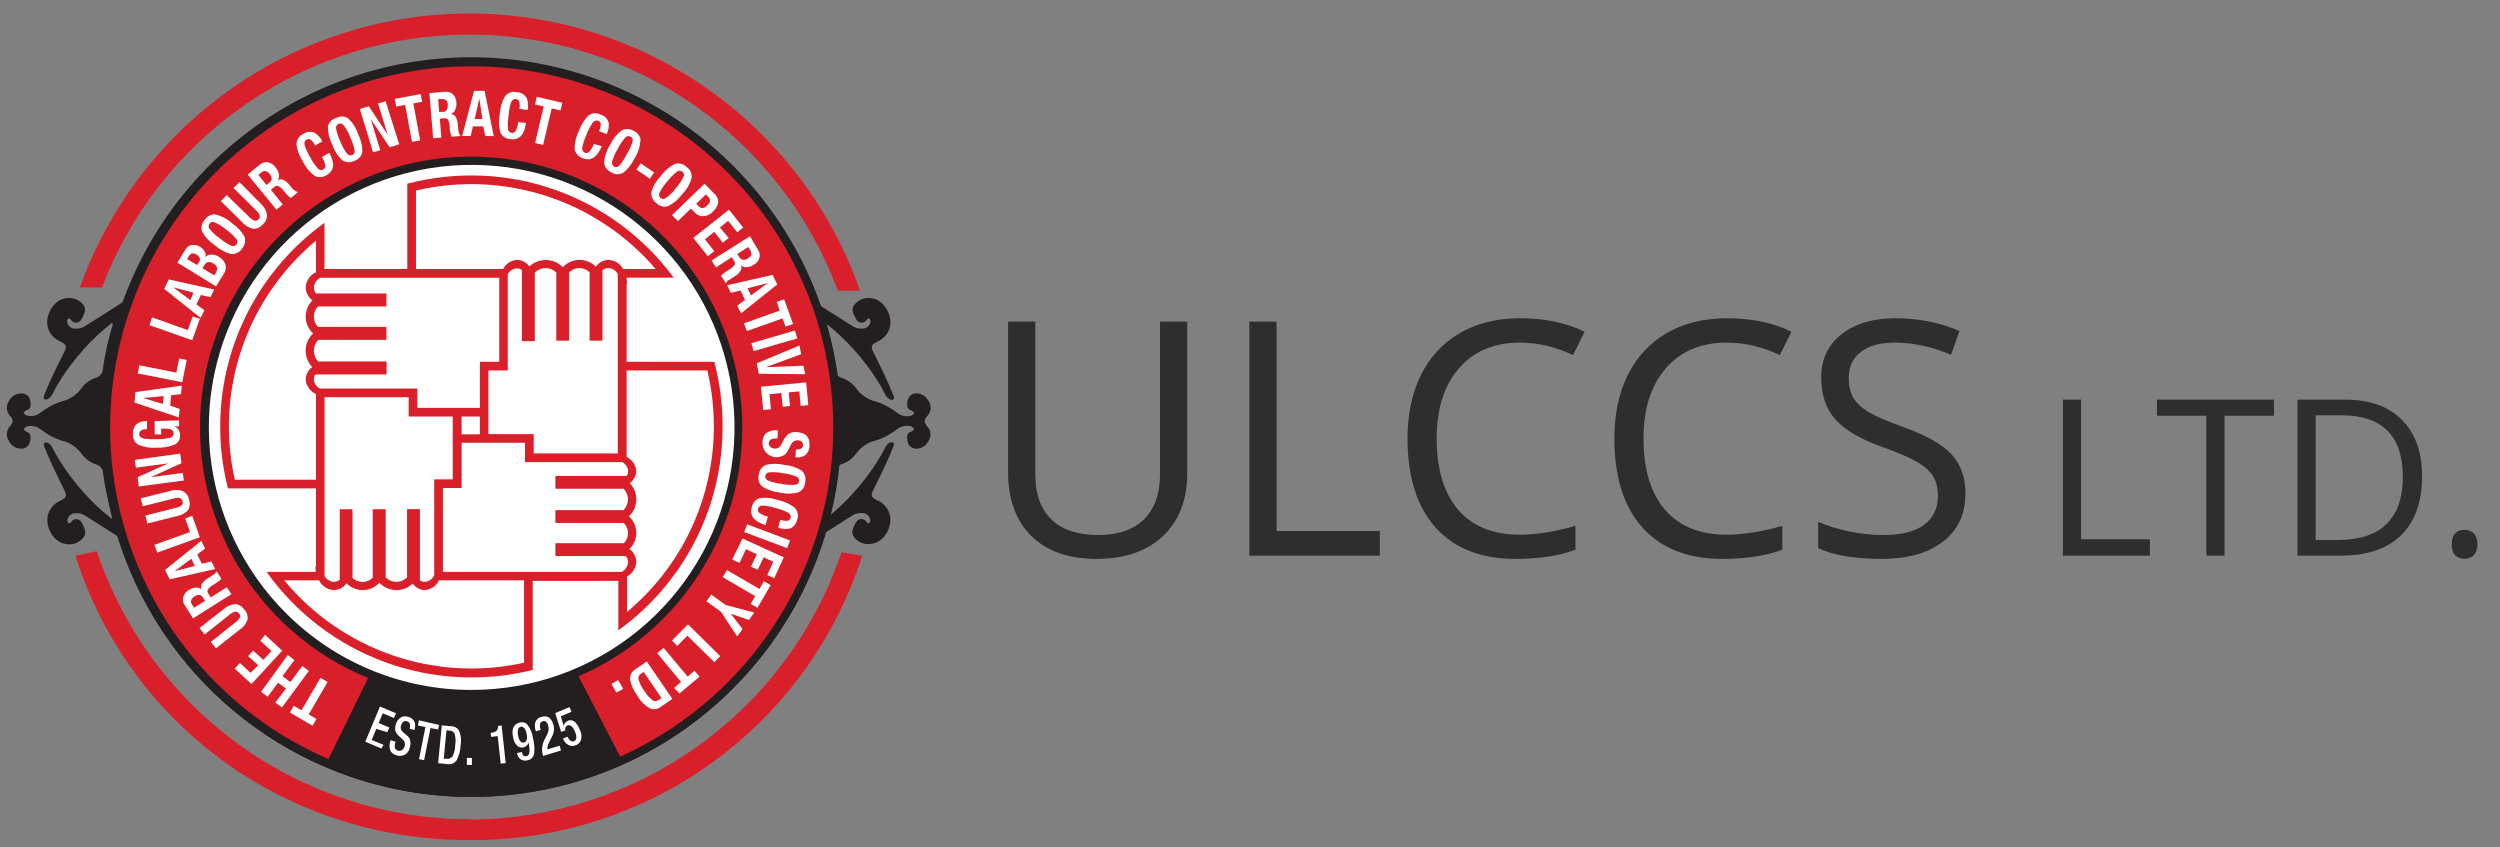
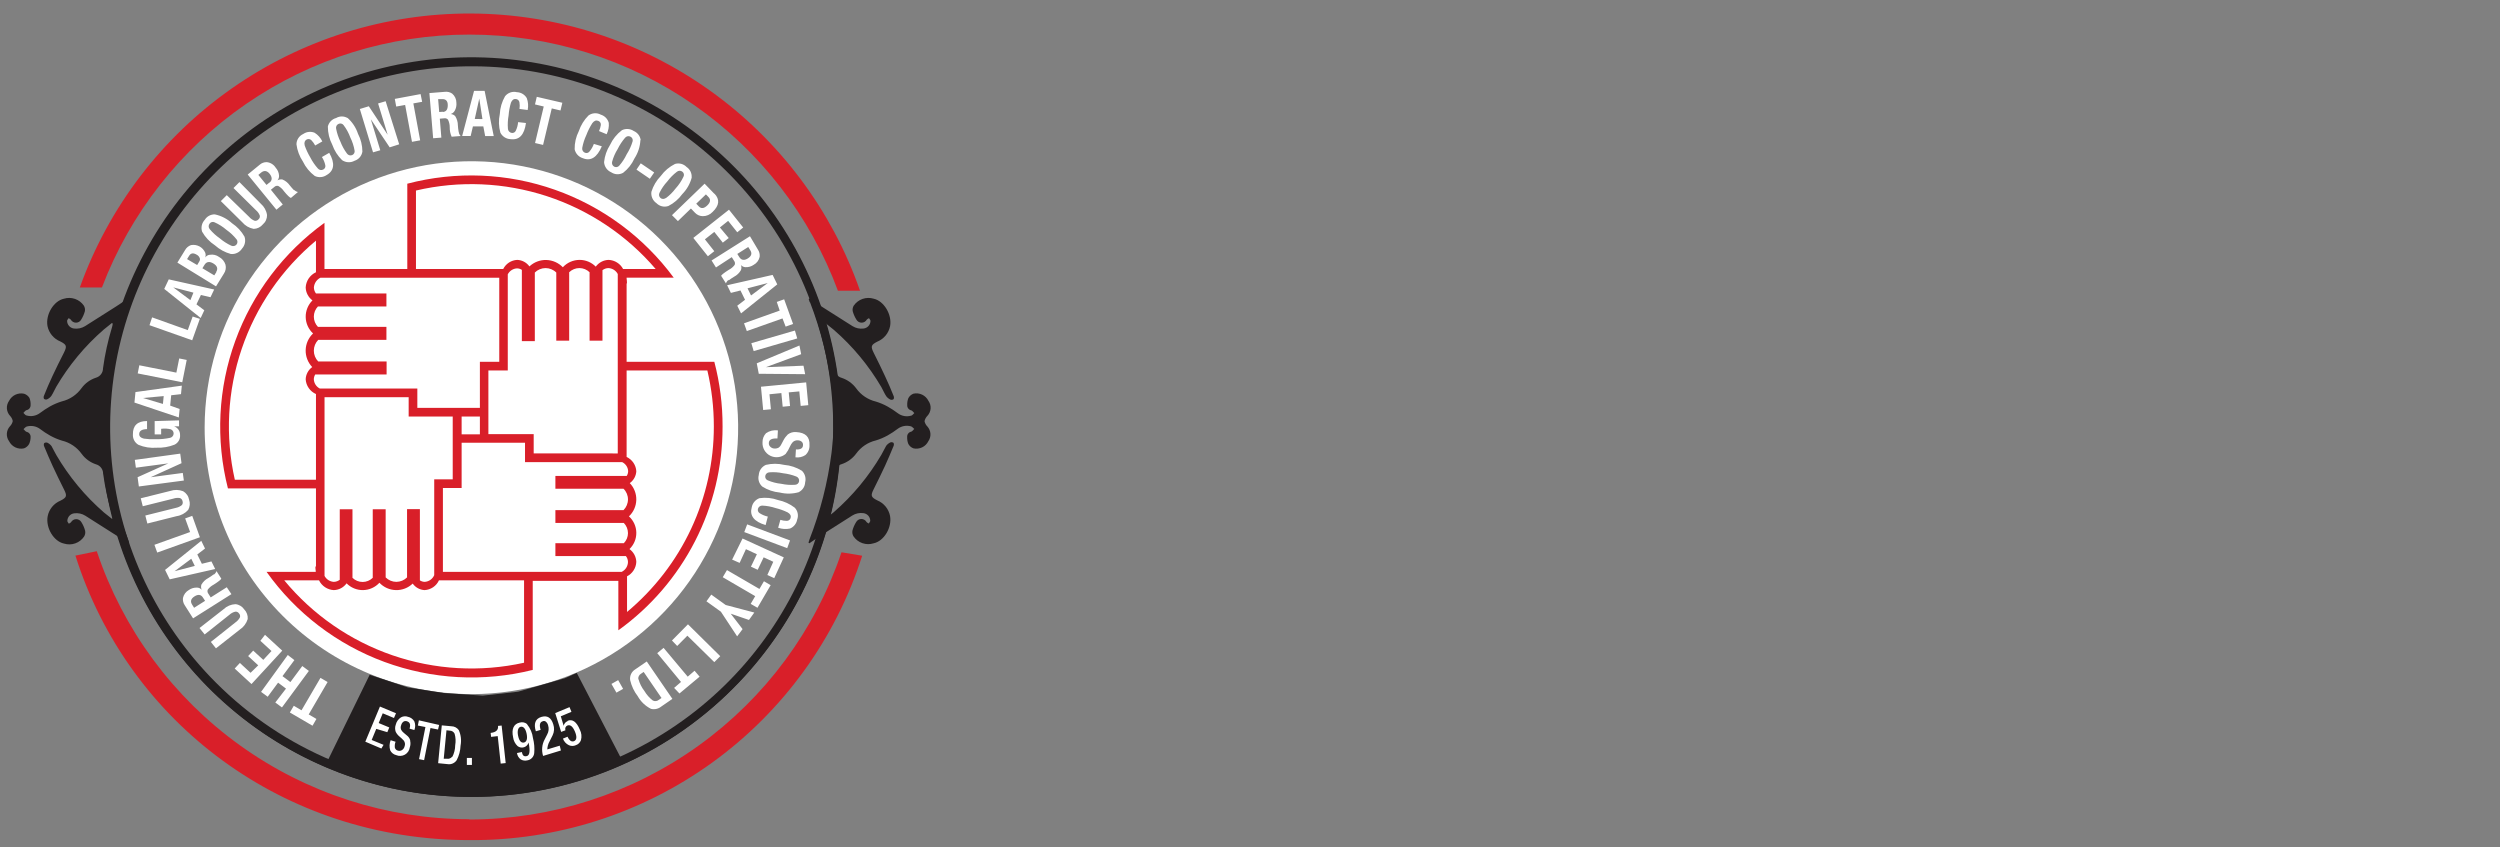
<svg xmlns="http://www.w3.org/2000/svg" width="183" height="62" viewBox="0 0 183 62" fill="none">
  <rect x="0" y="0" width="183" height="62" fill="#808080" stroke="none" />
-   <path d="M86.906 23.542V34.628C86.906 36.581 86.316 38.116 85.137 39.233C83.957 40.351 82.336 40.909 80.273 40.909C78.211 40.909 76.613 40.347 75.481 39.222C74.356 38.097 73.793 36.55 73.793 34.581V23.542H75.785V34.722C75.785 36.151 76.176 37.249 76.957 38.015C77.738 38.78 78.887 39.163 80.402 39.163C81.848 39.163 82.961 38.78 83.742 38.015C84.523 37.241 84.914 36.136 84.914 34.698V23.542H86.906ZM91.453 40.675V23.542H93.445V38.87H101.004V40.675H91.453ZM111.258 25.077C109.375 25.077 107.887 25.706 106.793 26.964C105.707 28.214 105.164 29.929 105.164 32.108C105.164 34.351 105.688 36.085 106.734 37.312C107.789 38.53 109.289 39.14 111.234 39.14C112.43 39.14 113.793 38.925 115.324 38.495V40.241C114.137 40.687 112.672 40.909 110.93 40.909C108.406 40.909 106.457 40.144 105.082 38.612C103.715 37.081 103.031 34.905 103.031 32.085C103.031 30.319 103.359 28.773 104.016 27.444C104.68 26.116 105.633 25.093 106.875 24.374C108.125 23.655 109.594 23.296 111.281 23.296C113.078 23.296 114.648 23.624 115.992 24.28L115.148 25.991C113.852 25.382 112.555 25.077 111.258 25.077ZM126.398 25.077C124.516 25.077 123.027 25.706 121.934 26.964C120.848 28.214 120.305 29.929 120.305 32.108C120.305 34.351 120.828 36.085 121.875 37.312C122.93 38.53 124.43 39.14 126.375 39.14C127.57 39.14 128.934 38.925 130.465 38.495V40.241C129.277 40.687 127.812 40.909 126.07 40.909C123.547 40.909 121.598 40.144 120.223 38.612C118.855 37.081 118.172 34.905 118.172 32.085C118.172 30.319 118.5 28.773 119.156 27.444C119.82 26.116 120.773 25.093 122.016 24.374C123.266 23.655 124.734 23.296 126.422 23.296C128.219 23.296 129.789 23.624 131.133 24.28L130.289 25.991C128.992 25.382 127.695 25.077 126.398 25.077ZM143.871 36.116C143.871 37.624 143.324 38.8 142.23 39.644C141.137 40.487 139.652 40.909 137.777 40.909C135.746 40.909 134.184 40.648 133.09 40.124V38.202C133.793 38.499 134.559 38.733 135.387 38.905C136.215 39.077 137.035 39.163 137.848 39.163C139.176 39.163 140.176 38.913 140.848 38.413C141.52 37.905 141.855 37.202 141.855 36.304C141.855 35.71 141.734 35.226 141.492 34.851C141.258 34.468 140.859 34.116 140.297 33.796C139.742 33.476 138.895 33.112 137.754 32.706C136.16 32.136 135.02 31.46 134.332 30.679C133.652 29.898 133.312 28.878 133.312 27.62C133.312 26.3 133.809 25.249 134.801 24.468C135.793 23.686 137.105 23.296 138.738 23.296C140.441 23.296 142.008 23.608 143.438 24.233L142.816 25.968C141.402 25.374 140.027 25.077 138.691 25.077C137.637 25.077 136.812 25.304 136.219 25.757C135.625 26.21 135.328 26.839 135.328 27.644C135.328 28.237 135.438 28.726 135.656 29.108C135.875 29.483 136.242 29.831 136.758 30.151C137.281 30.464 138.078 30.811 139.148 31.194C140.945 31.835 142.18 32.523 142.852 33.257C143.531 33.991 143.871 34.944 143.871 36.116ZM151.006 40.675V29.253H152.334V39.472H157.373V40.675H151.006ZM162.834 40.675H161.506V30.433H157.889V29.253H166.451V30.433H162.834V40.675ZM177.295 34.855C177.295 36.74 176.782 38.183 175.756 39.183C174.735 40.177 173.264 40.675 171.342 40.675H168.178V29.253H171.678C173.454 29.253 174.834 29.745 175.818 30.73C176.803 31.714 177.295 33.089 177.295 34.855ZM175.889 34.901C175.889 33.412 175.514 32.289 174.764 31.534C174.019 30.779 172.91 30.401 171.436 30.401H169.506V39.526H171.123C172.706 39.526 173.896 39.138 174.693 38.362C175.49 37.581 175.889 36.427 175.889 34.901ZM179.467 39.847C179.467 39.498 179.545 39.235 179.701 39.058C179.863 38.875 180.092 38.784 180.389 38.784C180.691 38.784 180.925 38.875 181.092 39.058C181.264 39.235 181.35 39.498 181.35 39.847C181.35 40.185 181.264 40.446 181.092 40.628C180.92 40.81 180.686 40.901 180.389 40.901C180.123 40.901 179.902 40.821 179.725 40.659C179.553 40.492 179.467 40.222 179.467 39.847Z" fill="#2E2E2E" />
  <path d="M9.359 22.127C9.39 22.048 9.407 21.97 9.433 21.892L9.373 21.84C9.09 22.04 8.807 22.239 8.502 22.431C7.749 22.913 6.988 23.391 6.226 23.874C5.985 24.024 5.698 24.085 5.417 24.048C5.279 24.032 5.152 23.967 5.059 23.864C4.966 23.762 4.914 23.63 4.912 23.491C4.912 23.422 4.981 23.357 5.021 23.291C5.081 23.315 5.136 23.35 5.182 23.396C5.219 23.464 5.274 23.52 5.341 23.56C5.408 23.599 5.485 23.62 5.562 23.62C5.64 23.62 5.716 23.599 5.783 23.56C5.85 23.52 5.906 23.464 5.943 23.396C6.062 23.206 6.153 22.999 6.213 22.783C6.239 22.642 6.213 22.497 6.139 22.374C5.981 22.145 5.755 21.972 5.491 21.88C5.228 21.789 4.943 21.784 4.677 21.866C3.928 22.027 3.323 23.031 3.476 23.87C3.528 24.12 3.641 24.354 3.805 24.55C3.968 24.746 4.178 24.899 4.416 24.995C4.886 25.234 4.912 25.347 4.677 25.821C4.389 26.382 4.111 26.951 3.845 27.516C3.624 27.99 3.41 28.477 3.219 28.964C3.202 29 3.194 29.039 3.194 29.079C3.194 29.119 3.202 29.158 3.219 29.194C3.25 29.22 3.287 29.236 3.327 29.243C3.366 29.25 3.407 29.247 3.445 29.233C3.569 29.177 3.677 29.09 3.758 28.981C3.893 28.773 3.985 28.547 4.115 28.316C5.04 26.738 6.216 25.322 7.597 24.122L8.193 23.643L8.25 23.687C8.25 23.778 8.219 23.874 8.197 23.961C7.898 24.941 7.679 25.944 7.54 26.96C7.542 27.115 7.492 27.266 7.399 27.39C7.307 27.514 7.176 27.604 7.027 27.647C6.601 27.786 6.229 28.055 5.965 28.416C5.618 28.9 5.108 29.242 4.529 29.381C4.226 29.473 3.934 29.597 3.658 29.751C3.402 29.897 3.155 30.06 2.918 30.238C2.783 30.339 2.625 30.408 2.458 30.439C2.292 30.47 2.12 30.462 1.957 30.416C1.865 30.416 1.796 30.294 1.713 30.224C1.787 30.155 1.848 30.055 1.935 30.024C2.024 30.01 2.105 29.962 2.161 29.892C2.217 29.821 2.245 29.732 2.24 29.642C2.248 29.467 2.22 29.292 2.157 29.129C2.066 28.982 1.926 28.873 1.761 28.82C1.546 28.774 1.322 28.8 1.123 28.894C0.925 28.988 0.763 29.146 0.664 29.342C0.547 29.506 0.491 29.705 0.504 29.905C0.518 30.106 0.6 30.295 0.738 30.442C0.838 30.547 0.906 30.678 0.934 30.82C0.903 30.969 0.829 31.105 0.721 31.211C0.589 31.359 0.511 31.547 0.501 31.744C0.491 31.942 0.548 32.137 0.664 32.298C0.763 32.494 0.924 32.652 1.123 32.747C1.321 32.841 1.546 32.867 1.761 32.819C1.92 32.758 2.053 32.643 2.135 32.493C2.204 32.336 2.24 32.166 2.24 31.994C2.245 31.905 2.219 31.817 2.164 31.746C2.11 31.676 2.031 31.628 1.944 31.611C1.857 31.581 1.796 31.481 1.722 31.411C1.804 31.346 1.874 31.241 1.965 31.22C2.129 31.175 2.3 31.168 2.467 31.198C2.633 31.229 2.791 31.297 2.927 31.398C3.162 31.577 3.409 31.74 3.667 31.885C3.943 32.039 4.235 32.163 4.537 32.254C5.117 32.393 5.626 32.736 5.974 33.219C6.236 33.579 6.604 33.848 7.027 33.989C7.176 34.029 7.308 34.118 7.402 34.24C7.496 34.362 7.548 34.512 7.549 34.667C7.687 35.682 7.907 36.685 8.206 37.666C8.228 37.757 8.241 37.849 8.258 37.94L8.202 37.983L7.61 37.514C6.229 36.314 5.053 34.897 4.128 33.319C3.998 33.106 3.906 32.885 3.772 32.654C3.69 32.545 3.582 32.459 3.458 32.402C3.42 32.39 3.38 32.387 3.34 32.394C3.301 32.401 3.264 32.417 3.232 32.441C3.215 32.477 3.207 32.517 3.207 32.556C3.207 32.596 3.215 32.635 3.232 32.672C3.436 33.158 3.637 33.645 3.859 34.123C4.124 34.693 4.403 35.262 4.685 35.827C4.92 36.297 4.894 36.414 4.424 36.649C4.186 36.747 3.975 36.903 3.812 37.102C3.648 37.302 3.537 37.539 3.489 37.792C3.336 38.627 3.924 39.631 4.69 39.791C4.957 39.874 5.245 39.868 5.509 39.775C5.773 39.682 6 39.506 6.156 39.274C6.235 39.144 6.262 38.989 6.23 38.84C6.17 38.623 6.08 38.417 5.961 38.227C5.923 38.159 5.868 38.102 5.801 38.063C5.734 38.023 5.657 38.002 5.58 38.002C5.502 38.002 5.426 38.023 5.359 38.063C5.292 38.102 5.237 38.159 5.199 38.227C5.152 38.272 5.098 38.309 5.038 38.335C4.999 38.266 4.929 38.201 4.929 38.131C4.931 37.993 4.984 37.86 5.077 37.758C5.17 37.656 5.297 37.59 5.434 37.575C5.716 37.537 6.002 37.599 6.243 37.749C7.005 38.231 7.767 38.709 8.52 39.196C8.811 39.383 9.094 39.587 9.39 39.783L9.451 39.731C9.425 39.652 9.407 39.574 9.377 39.496C8.583 37.46 8.042 35.335 7.767 33.167C7.667 32.393 7.632 31.613 7.662 30.833C7.632 30.052 7.667 29.27 7.767 28.494C8.034 26.315 8.569 24.176 9.359 22.127" fill="#231F20" />
  <path d="M59.272 22.127C59.242 22.048 59.224 21.97 59.198 21.892L59.259 21.84C59.542 22.04 59.825 22.239 60.129 22.431C60.882 22.913 61.644 23.391 62.406 23.874C62.647 24.024 62.933 24.086 63.215 24.048C63.352 24.032 63.479 23.967 63.572 23.864C63.665 23.762 63.718 23.63 63.72 23.491C63.72 23.422 63.65 23.357 63.611 23.291C63.551 23.315 63.496 23.35 63.45 23.396C63.412 23.464 63.357 23.52 63.29 23.56C63.223 23.599 63.147 23.62 63.069 23.62C62.991 23.62 62.915 23.599 62.848 23.56C62.781 23.52 62.726 23.464 62.688 23.396C62.569 23.206 62.478 22.999 62.419 22.783C62.392 22.642 62.419 22.497 62.492 22.374C62.65 22.145 62.877 21.972 63.14 21.88C63.403 21.789 63.689 21.784 63.955 21.866C64.703 22.027 65.308 23.031 65.156 23.87C65.106 24.122 64.995 24.358 64.832 24.557C64.668 24.755 64.458 24.91 64.22 25.008C63.75 25.247 63.724 25.36 63.959 25.834C64.242 26.395 64.521 26.964 64.786 27.538C65.008 28.012 65.221 28.499 65.413 28.986C65.429 29.022 65.438 29.061 65.438 29.101C65.438 29.14 65.429 29.18 65.413 29.216C65.382 29.241 65.344 29.258 65.305 29.265C65.265 29.272 65.224 29.268 65.186 29.255C65.062 29.199 64.955 29.112 64.873 29.003C64.734 28.794 64.647 28.568 64.516 28.338C63.592 26.76 62.416 25.343 61.035 24.143L60.438 23.665L60.382 23.709C60.382 23.8 60.412 23.896 60.434 23.983C60.733 24.963 60.953 25.966 61.091 26.982C61.092 27.136 61.144 27.286 61.238 27.408C61.333 27.531 61.464 27.619 61.613 27.66C62.038 27.801 62.409 28.07 62.675 28.429C63.023 28.913 63.532 29.255 64.112 29.394C64.414 29.486 64.706 29.61 64.982 29.764C65.239 29.91 65.486 30.073 65.722 30.25C65.858 30.352 66.015 30.421 66.182 30.452C66.349 30.483 66.52 30.475 66.683 30.429C66.775 30.429 66.844 30.307 66.927 30.238C66.853 30.168 66.792 30.068 66.705 30.038C66.618 30.021 66.539 29.973 66.485 29.902C66.43 29.832 66.403 29.744 66.409 29.655C66.401 29.48 66.429 29.305 66.492 29.142C66.573 28.992 66.706 28.876 66.866 28.816C67.081 28.769 67.304 28.795 67.502 28.889C67.7 28.984 67.861 29.142 67.959 29.338C68.076 29.501 68.133 29.7 68.121 29.9C68.108 30.101 68.026 30.29 67.889 30.437C67.78 30.545 67.705 30.683 67.676 30.833C67.706 30.982 67.781 31.118 67.889 31.224C68.019 31.37 68.096 31.555 68.108 31.75C68.12 31.944 68.066 32.138 67.954 32.298C67.857 32.495 67.697 32.653 67.499 32.747C67.3 32.842 67.076 32.867 66.862 32.819C66.702 32.76 66.569 32.644 66.488 32.493C66.424 32.33 66.396 32.155 66.405 31.98C66.399 31.892 66.426 31.804 66.481 31.733C66.535 31.663 66.613 31.615 66.701 31.598C66.788 31.568 66.849 31.468 66.923 31.398C66.84 31.333 66.771 31.229 66.679 31.207C66.516 31.162 66.344 31.154 66.178 31.185C66.011 31.216 65.854 31.285 65.717 31.385C65.482 31.564 65.235 31.727 64.978 31.872C64.701 32.026 64.41 32.15 64.107 32.241C63.528 32.38 63.018 32.723 62.671 33.206C62.405 33.566 62.034 33.834 61.609 33.976C61.46 34.016 61.328 34.105 61.234 34.227C61.14 34.349 61.088 34.499 61.087 34.654C60.949 35.669 60.729 36.672 60.43 37.653C60.408 37.744 60.395 37.836 60.377 37.927L60.434 37.97L61.03 37.492C62.411 36.292 63.587 34.875 64.512 33.297C64.642 33.084 64.73 32.863 64.869 32.633C64.95 32.524 65.058 32.437 65.182 32.38C65.22 32.368 65.261 32.365 65.3 32.372C65.339 32.379 65.377 32.395 65.408 32.419C65.425 32.456 65.433 32.495 65.433 32.535C65.433 32.574 65.425 32.614 65.408 32.65C65.204 33.137 65.004 33.623 64.782 34.102C64.516 34.671 64.238 35.24 63.955 35.806C63.72 36.275 63.746 36.392 64.216 36.627C64.455 36.725 64.665 36.881 64.829 37.08C64.992 37.28 65.103 37.517 65.152 37.77C65.304 38.605 64.716 39.609 63.95 39.77C63.682 39.855 63.394 39.852 63.128 39.76C62.862 39.668 62.633 39.493 62.475 39.261C62.396 39.131 62.37 38.975 62.401 38.827C62.461 38.61 62.552 38.404 62.671 38.214C62.709 38.146 62.764 38.089 62.831 38.05C62.898 38.01 62.974 37.989 63.052 37.989C63.13 37.989 63.206 38.01 63.273 38.05C63.34 38.089 63.395 38.146 63.433 38.214C63.479 38.259 63.534 38.296 63.594 38.322C63.633 38.253 63.702 38.188 63.702 38.118C63.7 37.98 63.648 37.847 63.555 37.745C63.462 37.643 63.335 37.577 63.198 37.562C62.916 37.523 62.629 37.585 62.388 37.736C61.627 38.218 60.865 38.696 60.112 39.183C59.82 39.37 59.538 39.574 59.242 39.77L59.181 39.718C59.207 39.639 59.224 39.561 59.255 39.483C60.047 37.451 60.588 35.33 60.865 33.167C60.973 32.39 61.015 31.605 60.991 30.82C61.022 30.039 60.987 29.257 60.887 28.481C60.618 26.306 60.083 24.172 59.294 22.127" fill="#231F20" />
-   <path d="M34.505 58.07C39.805 58.07 44.986 56.501 49.392 53.56C53.798 50.619 57.233 46.439 59.261 41.549C61.289 36.659 61.82 31.278 60.786 26.086C59.752 20.895 57.2 16.126 53.452 12.383C49.705 8.641 44.931 6.092 39.733 5.059C34.535 4.027 29.147 4.557 24.251 6.582C19.355 8.608 15.17 12.038 12.226 16.439C9.281 20.84 7.71 26.014 7.71 31.308C7.718 38.403 10.544 45.205 15.567 50.223C20.59 55.24 27.401 58.062 34.505 58.07Z" fill="#D91F29" />
  <path d="M34.505 58.07V57.804C40.647 57.811 46.602 55.69 51.355 51.803C56.107 47.915 59.362 42.502 60.566 36.486C61.77 30.47 60.848 24.223 57.956 18.809C55.065 13.396 50.384 9.152 44.71 6.8C39.037 4.448 32.722 4.135 26.843 5.912C20.964 7.689 15.883 11.448 12.468 16.548C9.053 21.647 7.514 27.772 8.113 33.878C8.713 39.984 11.414 45.693 15.756 50.033C18.215 52.498 21.136 54.453 24.354 55.787C27.571 57.121 31.021 57.807 34.505 57.804V58.335C29.152 58.336 23.92 56.751 19.469 53.782C15.019 50.813 11.549 46.592 9.501 41.653C7.452 36.715 6.915 31.28 7.959 26.037C9.003 20.794 11.579 15.977 15.364 12.197C19.148 8.417 23.97 5.842 29.219 4.799C34.469 3.756 39.91 4.291 44.855 6.336C49.8 8.382 54.026 11.846 57 16.291C59.974 20.736 61.561 25.961 61.561 31.307C61.553 38.472 58.7 45.341 53.628 50.408C48.556 55.475 41.678 58.326 34.505 58.335V58.07Z" fill="#231F20" />
  <path d="M34.506 58.026V57.718C40.629 57.722 46.565 55.606 51.302 51.729C56.038 47.853 59.282 42.455 60.48 36.457C61.678 30.459 60.757 24.232 57.873 18.837C54.989 13.441 50.321 9.212 44.664 6.869C39.007 4.526 32.712 4.215 26.852 5.989C20.991 7.763 15.928 11.511 12.525 16.596C9.122 21.681 7.59 27.787 8.189 33.874C8.789 39.961 11.484 45.651 15.814 49.976C18.268 52.435 21.185 54.385 24.396 55.714C27.608 57.043 31.051 57.724 34.528 57.718V58.335C28.255 58.345 22.173 56.181 17.319 52.213C12.465 48.245 9.139 42.719 7.908 36.576C6.677 30.433 7.617 24.053 10.569 18.525C13.521 12.997 18.3 8.663 24.094 6.261C29.887 3.859 36.335 3.538 42.339 5.354C48.342 7.169 53.529 11.008 57.016 16.215C60.503 21.423 62.073 27.678 61.459 33.913C60.846 40.147 58.086 45.977 53.65 50.406C51.14 52.923 48.156 54.919 44.871 56.28C41.585 57.64 38.063 58.339 34.506 58.335V58.026Z" fill="#231F20" />
  <path d="M34.506 50.81C38.368 50.81 42.144 49.666 45.355 47.523C48.566 45.38 51.069 42.334 52.547 38.77C54.025 35.206 54.412 31.285 53.658 27.501C52.905 23.718 51.045 20.243 48.314 17.515C45.583 14.788 42.104 12.93 38.316 12.178C34.528 11.425 30.601 11.811 27.033 13.287C23.465 14.764 20.415 17.263 18.27 20.471C16.124 23.678 14.979 27.449 14.979 31.306C14.984 36.477 17.044 41.435 20.704 45.091C24.365 48.748 29.329 50.804 34.506 50.81" fill="white" />
-   <path d="M34.505 50.811V50.502C38.957 50.508 43.273 48.971 46.718 46.153C50.162 43.336 52.522 39.412 53.395 35.052C54.267 30.691 53.599 26.163 51.503 22.24C49.407 18.317 46.014 15.241 41.901 13.536C37.789 11.832 33.212 11.605 28.951 12.894C24.69 14.183 21.008 16.908 18.533 20.604C16.058 24.301 14.944 28.74 15.38 33.166C15.815 37.591 17.774 41.729 20.922 44.873C22.703 46.66 24.82 48.076 27.151 49.042C29.482 50.008 31.981 50.505 34.505 50.502V51.115C29.912 51.12 25.459 49.533 21.906 46.626C18.354 43.718 15.92 39.67 15.021 35.172C14.122 30.673 14.812 26.002 16.975 21.955C19.138 17.908 22.639 14.735 26.881 12.978C31.124 11.22 35.846 10.986 40.241 12.316C44.637 13.646 48.435 16.458 50.988 20.271C53.54 24.085 54.69 28.665 54.24 33.23C53.791 37.796 51.77 42.064 48.523 45.308C46.684 47.15 44.499 48.612 42.093 49.608C39.688 50.605 37.109 51.117 34.505 51.115V50.811Z" fill="#231F20" />
  <path d="M23.883 55.892L27.06 49.394L29.858 50.32L32.487 50.728L35.337 50.92L37.922 50.633L41.347 49.646L42.218 49.255L45.517 55.618L43.214 56.514L40.412 57.444L36.987 58.066L33.161 57.974L28.927 57.6L25.067 56.357L23.883 55.892Z" fill="#231F20" />
  <path d="M34.353 59.965C28.323 59.964 22.445 58.07 17.551 54.549C12.658 51.029 8.996 46.061 7.084 40.349L5.521 40.67C9.386 52.928 20.806 61.495 34.353 61.495C40.743 61.544 46.982 59.55 52.156 55.805C57.33 52.059 61.169 46.759 63.112 40.679L61.597 40.427C59.677 46.125 56.015 51.077 51.127 54.586C46.24 58.096 40.373 59.984 34.353 59.987" fill="#D91F29" />
  <path d="M34.354 2.532C40.231 2.529 45.968 4.325 50.792 7.678C55.616 11.03 59.296 15.779 61.336 21.284H62.955C60.894 15.376 57.049 10.251 51.95 6.617C46.851 2.982 40.75 1.016 34.486 0.99C28.222 0.963 22.103 2.877 16.974 6.468C11.844 10.059 7.956 15.15 5.844 21.04H7.463C9.536 15.595 13.219 10.909 18.022 7.603C22.825 4.297 28.521 2.529 34.354 2.532" fill="#D91F29" />
  <path d="M45.123 50.702L45.611 50.423L45.25 49.785L44.758 50.063L45.123 50.702ZM46.725 49.728C46.712 49.647 46.724 49.564 46.76 49.49C46.796 49.416 46.853 49.355 46.925 49.315L47.117 49.185L48.422 51.093L48.226 51.228C48.167 51.278 48.094 51.31 48.017 51.319C47.939 51.329 47.861 51.315 47.791 51.28C47.542 51.091 47.332 50.854 47.173 50.584C46.972 50.326 46.824 50.031 46.738 49.715L46.725 49.728ZM47.652 51.888C47.782 51.92 47.918 51.921 48.048 51.892C48.179 51.862 48.301 51.803 48.405 51.719L49.219 51.158L47.343 48.42L46.507 48.993C46.371 49.074 46.262 49.193 46.195 49.335C46.127 49.478 46.104 49.637 46.129 49.793C46.228 50.22 46.418 50.62 46.686 50.967C46.908 51.364 47.245 51.684 47.652 51.888V51.888ZM49.736 50.763L51.212 49.532L50.842 49.098L50.341 49.532L48.575 47.424L48.109 47.811L49.85 49.919L49.345 50.354L49.736 50.763ZM49.571 47.285L50.315 46.533L52.287 48.468L52.722 48.033L50.359 45.699L49.188 46.885L49.571 47.285ZM54.358 46.051L53.488 44.921L54.824 45.381L55.216 44.838L53.122 44.286L52.065 43.525L51.712 44.017L52.77 44.777L53.958 46.581L54.358 46.051ZM55.446 44.49L56.413 42.834L55.921 42.547L55.59 43.112L53.214 41.73L52.905 42.252L55.281 43.638L54.95 44.203L55.446 44.49ZM54.141 41.204L54.602 40.2L55.403 40.57L54.968 41.482L55.464 41.708L55.899 40.796L56.604 41.122L56.169 42.091L56.674 42.321L57.374 40.8L54.354 39.418L53.592 40.965L54.141 41.204ZM57.622 40.126L57.831 39.561L54.693 38.383L54.48 38.948L57.622 40.126ZM56.204 37.814C55.99 37.766 55.786 37.681 55.603 37.562C55.551 37.529 55.512 37.48 55.49 37.423C55.468 37.366 55.465 37.303 55.481 37.244C55.501 37.173 55.545 37.111 55.605 37.068C55.665 37.026 55.738 37.005 55.812 37.01C56.142 37.026 56.469 37.088 56.782 37.192C57.083 37.265 57.375 37.37 57.653 37.505C57.844 37.614 57.918 37.749 57.875 37.905C57.861 37.97 57.824 38.028 57.771 38.068C57.719 38.108 57.654 38.129 57.587 38.127C57.429 38.127 57.272 38.102 57.122 38.053L56.961 38.631C57.24 38.73 57.541 38.749 57.831 38.688C57.967 38.631 58.086 38.541 58.177 38.426C58.268 38.312 58.329 38.176 58.353 38.031C58.409 37.884 58.422 37.724 58.39 37.571C58.359 37.417 58.284 37.275 58.175 37.162C57.817 36.886 57.4 36.696 56.956 36.605C56.522 36.448 56.056 36.4 55.599 36.466C55.453 36.517 55.324 36.605 55.224 36.722C55.123 36.839 55.056 36.98 55.029 37.131C54.855 37.749 55.193 38.183 56.043 38.435L56.204 37.814ZM56.204 35.162C56.14 35.138 56.087 35.093 56.053 35.035C56.019 34.976 56.006 34.908 56.017 34.841C56.028 34.769 56.063 34.703 56.117 34.655C56.171 34.607 56.24 34.579 56.312 34.575C56.647 34.548 56.985 34.57 57.313 34.641C57.647 34.678 57.975 34.758 58.288 34.88C58.357 34.905 58.416 34.954 58.453 35.017C58.49 35.08 58.504 35.155 58.493 35.227C58.483 35.295 58.451 35.357 58.401 35.404C58.351 35.45 58.287 35.479 58.219 35.484C57.873 35.512 57.526 35.488 57.187 35.414C56.849 35.38 56.517 35.295 56.204 35.162V35.162ZM58.502 36.006C58.629 35.937 58.736 35.836 58.812 35.713C58.888 35.591 58.931 35.45 58.937 35.306C58.976 35.157 58.974 35.001 58.933 34.852C58.892 34.704 58.812 34.57 58.702 34.462C58.308 34.215 57.86 34.066 57.396 34.028C56.958 33.923 56.502 33.923 56.064 34.028C55.917 34.092 55.791 34.195 55.698 34.326C55.606 34.457 55.552 34.611 55.542 34.771C55.502 34.923 55.505 35.082 55.551 35.232C55.597 35.382 55.685 35.516 55.803 35.619C56.187 35.863 56.625 36.012 57.078 36.053C57.543 36.168 58.029 36.157 58.488 36.023L58.502 36.006ZM57.509 33.228C57.638 33.06 57.745 32.876 57.827 32.68C57.876 32.566 57.943 32.46 58.027 32.367C58.076 32.318 58.136 32.281 58.201 32.258C58.267 32.234 58.337 32.226 58.406 32.233C58.507 32.232 58.606 32.268 58.684 32.333C58.718 32.364 58.745 32.402 58.761 32.445C58.778 32.488 58.784 32.535 58.78 32.58C58.78 32.815 58.593 32.919 58.262 32.898L58.227 33.476C58.482 33.511 58.74 33.453 58.954 33.311C59.054 33.221 59.133 33.11 59.185 32.986C59.237 32.862 59.261 32.728 59.254 32.593C59.289 31.988 58.967 31.666 58.288 31.628C58.066 31.605 57.843 31.667 57.666 31.802C57.536 31.929 57.427 32.076 57.344 32.237L57.191 32.528C57.152 32.616 57.093 32.694 57.017 32.754C56.921 32.813 56.808 32.841 56.695 32.833C56.581 32.832 56.472 32.787 56.391 32.706C56.352 32.673 56.321 32.63 56.302 32.583C56.282 32.535 56.274 32.484 56.278 32.433C56.278 32.185 56.504 32.072 56.909 32.098L56.943 31.507C56.638 31.46 56.326 31.534 56.073 31.711C55.988 31.799 55.922 31.904 55.878 32.018C55.834 32.132 55.813 32.254 55.816 32.376C55.804 32.577 55.851 32.778 55.951 32.952C56.052 33.127 56.202 33.269 56.382 33.359C56.562 33.45 56.765 33.486 56.965 33.462C57.166 33.439 57.355 33.358 57.509 33.228ZM56.43 29.959L56.325 28.86L57.196 28.773L57.292 29.772L57.831 29.72L57.736 28.721L58.51 28.651L58.61 29.712L59.167 29.659L59.011 27.99L55.703 28.308L55.864 30.012L56.43 29.959ZM58.815 26.769L56.06 26.878L58.645 25.926L58.519 25.291L55.394 26.595L55.542 27.36L58.937 27.39L58.815 26.769ZM58.358 24.774L58.188 24.196L54.998 25.121L55.168 25.7L58.358 24.774ZM58.053 23.713L57.4 21.909L56.861 22.101L57.074 22.735L54.463 23.665L54.667 24.235L57.279 23.309L57.509 23.909L58.053 23.713ZM54.72 21.105L56.199 20.718L54.976 21.627L54.72 21.105ZM56.896 20.818L56.556 20.123L53.227 20.879L53.501 21.44L54.202 21.262L54.537 21.944L53.967 22.379L54.245 22.939L56.896 20.818ZM54.119 18.823L53.971 18.588L54.772 18.08L54.915 18.31C55.068 18.545 55.011 18.745 54.746 18.914C54.48 19.084 54.267 19.053 54.119 18.823ZM53.336 20.527C53.463 20.43 53.595 20.34 53.732 20.258C53.944 20.149 54.119 19.982 54.236 19.775C54.285 19.655 54.285 19.521 54.236 19.401V19.401C54.279 19.449 54.331 19.488 54.39 19.515C54.448 19.542 54.512 19.556 54.576 19.558C54.788 19.567 54.998 19.506 55.172 19.384C55.282 19.324 55.379 19.241 55.454 19.14C55.529 19.04 55.581 18.924 55.607 18.801C55.63 18.61 55.582 18.417 55.472 18.258L54.898 17.293L52.087 19.067L52.409 19.579L53.566 18.823L53.732 19.088C53.766 19.129 53.789 19.179 53.797 19.232C53.806 19.284 53.8 19.338 53.779 19.388C53.665 19.542 53.516 19.667 53.344 19.753C53.001 19.971 52.813 20.123 52.787 20.188L53.14 20.744C53.175 20.642 53.24 20.553 53.327 20.488L53.336 20.527ZM52.287 18.388L51.599 17.519L52.287 16.976L52.909 17.762L53.344 17.423L52.696 16.65L53.301 16.167L53.967 17.002L54.402 16.654L53.362 15.35L50.751 17.415L51.817 18.758L52.287 18.388ZM51.16 15.115L50.964 14.911L51.673 14.229L51.86 14.42C52.039 14.607 52.008 14.811 51.773 15.037C51.538 15.263 51.338 15.294 51.16 15.115ZM52.287 14.181L51.577 13.446L49.188 15.75L49.623 16.185L50.576 15.263L50.885 15.585C50.958 15.66 51.044 15.719 51.14 15.76C51.236 15.801 51.338 15.823 51.443 15.824C51.577 15.825 51.71 15.798 51.834 15.745C51.958 15.691 52.069 15.613 52.161 15.515C52.657 15.043 52.703 14.597 52.3 14.177L52.287 14.181ZM48.727 14.498C48.674 14.54 48.608 14.563 48.54 14.563C48.472 14.563 48.406 14.54 48.353 14.498C48.297 14.451 48.26 14.387 48.246 14.316C48.233 14.244 48.244 14.171 48.279 14.107C48.426 13.807 48.617 13.53 48.844 13.285C49.045 13.016 49.282 12.777 49.549 12.572C49.606 12.525 49.678 12.498 49.752 12.498C49.826 12.498 49.898 12.525 49.954 12.572C50.008 12.614 50.045 12.673 50.059 12.739C50.073 12.805 50.064 12.874 50.032 12.933C49.883 13.251 49.686 13.544 49.449 13.803C49.245 14.074 49.001 14.314 48.727 14.515V14.498ZM50.629 12.977C50.639 12.83 50.61 12.683 50.545 12.551C50.48 12.419 50.381 12.306 50.259 12.225C50.152 12.114 50.017 12.034 49.868 11.994C49.719 11.954 49.562 11.956 49.414 11.999C49 12.204 48.641 12.507 48.37 12.881C48.052 13.208 47.816 13.606 47.682 14.042C47.661 14.201 47.685 14.362 47.75 14.509C47.815 14.655 47.92 14.781 48.052 14.872C48.163 14.985 48.303 15.065 48.457 15.102C48.611 15.139 48.773 15.131 48.923 15.081C49.327 14.876 49.676 14.578 49.941 14.211C50.277 13.871 50.518 13.448 50.637 12.986L50.629 12.977ZM47.887 12.625L46.903 11.955L46.59 12.416L47.569 13.085L47.887 12.625ZM45.324 12.133C45.279 12.184 45.218 12.217 45.152 12.229C45.086 12.241 45.017 12.23 44.958 12.199C44.894 12.164 44.845 12.108 44.818 12.04C44.791 11.973 44.788 11.898 44.81 11.829C44.898 11.507 45.033 11.199 45.21 10.916C45.356 10.616 45.541 10.335 45.759 10.082C45.806 10.025 45.872 9.986 45.946 9.972C46.019 9.959 46.094 9.972 46.159 10.008C46.219 10.039 46.266 10.09 46.293 10.152C46.32 10.213 46.325 10.282 46.307 10.347C46.208 10.682 46.061 11.001 45.872 11.295C45.73 11.599 45.545 11.881 45.324 12.133V12.133ZM46.899 10.26C46.881 10.114 46.824 9.976 46.736 9.858C46.647 9.741 46.529 9.649 46.394 9.591C46.267 9.505 46.12 9.454 45.967 9.443C45.814 9.433 45.661 9.463 45.524 9.53C45.149 9.814 44.85 10.185 44.653 10.612C44.412 10.991 44.263 11.421 44.218 11.868C44.228 12.028 44.282 12.182 44.374 12.313C44.467 12.445 44.593 12.548 44.74 12.612C44.868 12.697 45.017 12.747 45.17 12.754C45.324 12.76 45.476 12.725 45.611 12.651C45.969 12.373 46.255 12.012 46.442 11.599C46.703 11.199 46.853 10.737 46.877 10.26H46.899ZM43.47 10.534C43.396 10.74 43.285 10.932 43.143 11.099C43.105 11.147 43.051 11.181 42.991 11.195C42.931 11.21 42.868 11.203 42.812 11.177C42.744 11.149 42.687 11.098 42.653 11.034C42.617 10.968 42.606 10.893 42.621 10.821C42.68 10.498 42.781 10.184 42.921 9.886C43.035 9.582 43.181 9.291 43.356 9.017C43.491 8.839 43.631 8.782 43.792 8.847C43.855 8.869 43.908 8.912 43.943 8.97C43.977 9.027 43.99 9.095 43.979 9.16C43.956 9.311 43.913 9.457 43.848 9.595L44.405 9.825C44.534 9.567 44.589 9.278 44.562 8.991C44.523 8.849 44.448 8.72 44.346 8.615C44.243 8.511 44.115 8.433 43.974 8.391C43.834 8.315 43.674 8.28 43.514 8.292C43.355 8.303 43.202 8.36 43.074 8.456C42.754 8.779 42.513 9.17 42.369 9.599C42.16 10.011 42.055 10.468 42.064 10.93C42.096 11.08 42.168 11.22 42.272 11.333C42.376 11.447 42.508 11.531 42.656 11.577C43.236 11.821 43.702 11.531 44.053 10.708L43.47 10.534ZM41.163 7.522L39.292 7.087L39.161 7.643L39.801 7.796L39.166 10.469L39.753 10.608L40.388 7.935L41.028 8.087L41.163 7.522ZM37.925 8.939C37.908 9.157 37.85 9.371 37.755 9.569C37.731 9.625 37.689 9.671 37.635 9.7C37.581 9.729 37.52 9.74 37.459 9.73C37.386 9.72 37.318 9.685 37.268 9.631C37.217 9.578 37.186 9.508 37.181 9.434C37.154 9.106 37.17 8.776 37.229 8.452C37.253 8.137 37.309 7.825 37.399 7.522C37.48 7.319 37.602 7.228 37.764 7.248C37.83 7.254 37.891 7.283 37.939 7.328C37.986 7.374 38.017 7.435 38.025 7.5C38.051 7.657 38.051 7.817 38.025 7.974L38.626 8.052C38.686 7.762 38.663 7.461 38.561 7.183C38.487 7.055 38.382 6.948 38.256 6.872C38.129 6.796 37.986 6.753 37.838 6.748C37.679 6.708 37.513 6.716 37.358 6.769C37.204 6.822 37.068 6.919 36.968 7.048C36.739 7.447 36.608 7.893 36.585 8.352C36.488 8.802 36.503 9.269 36.628 9.712C36.698 9.85 36.804 9.966 36.934 10.049C37.064 10.133 37.214 10.18 37.368 10.186C38.008 10.273 38.382 9.878 38.5 9.004L37.925 8.939ZM34.752 8.708L35.083 7.217L35.314 8.717L34.752 8.708ZM35.475 6.652H34.7L33.83 9.956H34.452L34.618 9.252H35.379L35.514 9.96H36.141L35.475 6.652ZM32.429 8.178L32.15 8.2L32.072 7.257H32.342C32.62 7.235 32.777 7.378 32.777 7.691C32.777 8.004 32.677 8.178 32.407 8.2L32.429 8.178ZM33.573 9.647C33.544 9.491 33.525 9.332 33.517 9.173C33.516 8.935 33.448 8.702 33.321 8.5C33.232 8.407 33.11 8.352 32.981 8.348C33.106 8.314 33.212 8.233 33.277 8.122C33.384 7.941 33.43 7.73 33.408 7.522C33.408 7.394 33.381 7.268 33.328 7.153C33.274 7.037 33.196 6.934 33.099 6.852C32.94 6.743 32.746 6.697 32.555 6.722L31.432 6.813L31.706 10.121L32.307 10.073L32.194 8.687L32.507 8.661C32.559 8.65 32.614 8.653 32.664 8.671C32.715 8.688 32.76 8.719 32.794 8.76C32.877 8.931 32.921 9.118 32.92 9.308C32.915 9.549 32.962 9.788 33.06 10.008L33.721 9.956C33.644 9.878 33.595 9.777 33.582 9.669L33.573 9.647ZM30.788 6.887L28.899 7.239L29.003 7.8L29.656 7.683L30.157 10.382L30.757 10.273L30.257 7.569L30.901 7.452L30.788 6.887ZM28.229 7.409L27.676 7.574L28.377 9.865L26.997 7.778L26.34 7.978L27.306 11.151L27.837 10.999L27.145 8.73L28.525 10.786L29.221 10.564L28.229 7.409ZM25.957 11.025C25.969 11.091 25.958 11.159 25.926 11.218C25.895 11.277 25.844 11.324 25.783 11.351C25.716 11.38 25.642 11.385 25.572 11.365C25.502 11.345 25.441 11.302 25.4 11.242C25.201 10.976 25.04 10.684 24.921 10.373C24.774 10.071 24.668 9.751 24.604 9.421C24.587 9.349 24.597 9.274 24.631 9.208C24.665 9.143 24.722 9.092 24.791 9.065C24.852 9.037 24.921 9.03 24.985 9.047C25.05 9.064 25.108 9.102 25.148 9.156C25.358 9.432 25.525 9.739 25.644 10.065C25.795 10.37 25.901 10.697 25.957 11.034V11.025ZM25.439 8.639C25.313 8.564 25.168 8.525 25.021 8.525C24.875 8.525 24.73 8.564 24.604 8.639C24.456 8.678 24.322 8.757 24.215 8.866C24.109 8.975 24.034 9.112 23.999 9.26C23.997 9.726 24.109 10.186 24.325 10.599C24.474 11.025 24.72 11.41 25.043 11.725C25.176 11.815 25.331 11.867 25.492 11.875C25.652 11.883 25.812 11.846 25.953 11.768C26.102 11.721 26.235 11.633 26.337 11.514C26.438 11.395 26.504 11.249 26.527 11.095C26.525 10.641 26.415 10.194 26.205 9.791C26.054 9.335 25.784 8.928 25.422 8.613L25.439 8.639ZM23.564 11.495C23.683 11.678 23.767 11.881 23.812 12.094C23.826 12.154 23.821 12.217 23.795 12.273C23.77 12.329 23.727 12.375 23.672 12.403C23.609 12.441 23.534 12.456 23.46 12.444C23.387 12.432 23.32 12.394 23.272 12.338C23.052 12.092 22.865 11.819 22.715 11.525C22.55 11.25 22.413 10.958 22.306 10.656C22.249 10.443 22.306 10.295 22.432 10.221C22.488 10.186 22.555 10.172 22.62 10.18C22.686 10.187 22.747 10.217 22.793 10.264C22.904 10.38 22.998 10.51 23.072 10.651L23.594 10.351C23.47 10.09 23.274 9.87 23.028 9.717C22.893 9.661 22.746 9.64 22.601 9.656C22.456 9.672 22.317 9.724 22.197 9.808C22.05 9.873 21.925 9.979 21.837 10.113C21.749 10.247 21.701 10.404 21.701 10.564C21.758 11.014 21.919 11.444 22.171 11.821C22.371 12.239 22.669 12.603 23.041 12.881C23.18 12.947 23.333 12.976 23.486 12.963C23.639 12.951 23.786 12.899 23.912 12.812C24.473 12.494 24.534 11.942 24.099 11.186L23.564 11.495ZM19.725 13.359L19.508 13.537L18.911 12.803L19.12 12.629C19.338 12.455 19.555 12.49 19.742 12.729C19.93 12.968 19.938 13.19 19.742 13.359H19.725ZM21.531 13.933C21.419 13.819 21.313 13.698 21.213 13.572C21.079 13.379 20.892 13.228 20.674 13.138C20.548 13.115 20.418 13.138 20.308 13.203V13.203C20.351 13.155 20.383 13.099 20.403 13.039C20.424 12.978 20.431 12.914 20.426 12.851C20.412 12.637 20.326 12.435 20.182 12.277C20.111 12.163 20.015 12.067 19.901 11.996C19.787 11.925 19.659 11.881 19.525 11.868C19.332 11.865 19.145 11.935 19.003 12.064L18.132 12.777L20.234 15.35L20.7 14.968L19.829 13.89L20.073 13.694C20.11 13.655 20.157 13.626 20.21 13.611C20.262 13.597 20.317 13.597 20.369 13.611C20.534 13.706 20.676 13.837 20.783 13.994C21.039 14.307 21.218 14.472 21.296 14.489L21.81 14.055C21.703 14.033 21.605 13.978 21.531 13.898V13.933ZM17.527 13.329L17.092 13.764L18.737 15.389C18.862 15.492 18.958 15.625 19.016 15.776C19.028 15.826 19.026 15.879 19.01 15.928C18.994 15.977 18.964 16.021 18.924 16.054C18.891 16.094 18.849 16.124 18.801 16.143C18.753 16.162 18.701 16.169 18.65 16.163C18.492 16.105 18.351 16.008 18.241 15.88L16.6 14.285L16.165 14.72L17.732 16.267C17.946 16.523 18.243 16.695 18.572 16.754C18.701 16.75 18.827 16.719 18.943 16.662C19.059 16.605 19.161 16.524 19.242 16.424C19.341 16.339 19.42 16.234 19.472 16.115C19.525 15.996 19.55 15.867 19.547 15.737C19.499 15.416 19.336 15.123 19.09 14.911L17.527 13.329ZM17.318 17.519C17.359 17.573 17.381 17.639 17.381 17.706C17.381 17.773 17.359 17.839 17.318 17.893C17.273 17.95 17.21 17.991 17.139 18.007C17.067 18.024 16.993 18.016 16.927 17.984C16.624 17.843 16.341 17.662 16.087 17.445C15.811 17.253 15.562 17.025 15.347 16.767C15.3 16.71 15.274 16.639 15.274 16.565C15.274 16.491 15.3 16.42 15.347 16.363C15.386 16.308 15.444 16.269 15.509 16.253C15.574 16.236 15.643 16.243 15.704 16.272C16.019 16.412 16.312 16.598 16.574 16.824C16.852 17.02 17.101 17.254 17.314 17.519H17.318ZM15.73 15.694C15.583 15.688 15.437 15.722 15.307 15.792C15.177 15.861 15.068 15.964 14.99 16.089C14.882 16.203 14.807 16.344 14.772 16.497C14.738 16.65 14.745 16.809 14.794 16.958C15.02 17.361 15.342 17.703 15.73 17.954C16.064 18.256 16.465 18.475 16.901 18.593C17.061 18.608 17.222 18.579 17.366 18.508C17.511 18.438 17.633 18.328 17.719 18.193C17.824 18.077 17.896 17.936 17.927 17.783C17.959 17.63 17.948 17.471 17.897 17.323C17.675 16.928 17.361 16.592 16.983 16.341C16.631 16.017 16.198 15.793 15.73 15.694ZM15.843 19.905L15.686 20.157L14.816 19.636L14.968 19.388C15.116 19.149 15.334 19.114 15.621 19.288C15.908 19.462 15.969 19.671 15.826 19.905H15.843ZM14.624 18.888C14.638 18.933 14.641 18.98 14.633 19.026C14.626 19.072 14.608 19.115 14.581 19.153L14.433 19.401L13.693 18.966L13.85 18.714C13.972 18.519 14.159 18.497 14.407 18.649C14.459 18.676 14.505 18.713 14.542 18.758C14.58 18.802 14.608 18.854 14.624 18.91V18.888ZM15.338 18.649C15.274 18.659 15.213 18.682 15.159 18.716C15.104 18.75 15.057 18.796 15.021 18.849C15.064 18.734 15.064 18.608 15.021 18.493C14.935 18.297 14.786 18.135 14.597 18.035C14.408 17.935 14.191 17.901 13.98 17.941C13.794 18.006 13.639 18.137 13.545 18.31L12.984 19.223L15.813 20.962L16.387 20.032C16.453 19.936 16.498 19.828 16.518 19.714C16.538 19.6 16.534 19.483 16.505 19.371C16.427 19.127 16.257 18.924 16.03 18.806C15.937 18.737 15.83 18.688 15.717 18.661C15.605 18.634 15.488 18.63 15.373 18.649H15.338ZM13.937 21.97L12.684 21.036L14.159 21.422L13.937 21.97ZM12.353 20.449L12.022 21.149L14.69 23.278L14.955 22.713L14.381 22.279L14.707 21.592L15.408 21.757L15.678 21.192L12.353 20.449ZM14.102 23.17L13.745 24.165L11.134 23.231L10.943 23.804L14.068 24.909L14.629 23.339L14.102 23.17ZM13.119 26.238L12.91 27.277L10.198 26.738L10.081 27.334L13.341 27.982L13.667 26.347L13.119 26.238ZM11.926 29.568L10.464 29.133L11.983 28.994L11.926 29.568ZM9.916 28.699L9.842 29.468L13.088 30.559L13.149 29.938L12.457 29.69L12.531 28.933L13.249 28.851L13.31 28.229L9.916 28.699ZM11.321 30.824V31.798H11.796V31.389C12.034 31.355 12.276 31.369 12.509 31.428C12.573 31.455 12.626 31.501 12.662 31.559C12.698 31.618 12.714 31.686 12.709 31.754C12.704 31.823 12.677 31.888 12.632 31.94C12.588 31.992 12.528 32.029 12.462 32.046C12.113 32.123 11.757 32.158 11.4 32.15C11.109 32.164 10.817 32.149 10.529 32.107C10.307 32.054 10.19 31.946 10.19 31.781C10.19 31.541 10.377 31.42 10.764 31.411V30.82C10.059 30.82 9.715 31.159 9.729 31.798C9.718 31.951 9.751 32.104 9.823 32.239C9.895 32.374 10.004 32.487 10.138 32.563C10.558 32.739 11.015 32.81 11.469 32.772C11.915 32.79 12.36 32.715 12.775 32.55C12.908 32.486 13.019 32.382 13.091 32.253C13.164 32.124 13.194 31.976 13.18 31.828C13.181 31.692 13.14 31.559 13.062 31.448C12.984 31.336 12.873 31.252 12.744 31.207H13.106V30.772L11.321 30.824ZM9.868 33.663L9.946 34.236L12.322 33.919L10.072 34.932L10.164 35.61L13.458 35.175L13.38 34.619L11.03 34.932L13.288 33.906L13.193 33.206L9.868 33.663ZM10.303 36.475L10.451 37.057L12.697 36.497C12.849 36.444 13.012 36.431 13.171 36.458C13.22 36.475 13.263 36.505 13.297 36.545C13.331 36.585 13.353 36.633 13.362 36.684C13.379 36.732 13.383 36.783 13.375 36.833C13.367 36.883 13.346 36.931 13.315 36.971C13.189 37.074 13.039 37.144 12.879 37.175L10.638 37.736L10.786 38.322L12.927 37.783C13.256 37.735 13.557 37.572 13.776 37.323C13.839 37.21 13.878 37.085 13.889 36.956C13.9 36.827 13.884 36.697 13.841 36.575C13.818 36.447 13.767 36.325 13.691 36.219C13.616 36.112 13.519 36.023 13.406 35.958C13.105 35.84 12.772 35.832 12.466 35.936L10.303 36.475ZM13.554 37.949L13.915 38.944L11.304 39.879L11.508 40.448L14.633 39.326L14.072 37.762L13.554 37.949ZM14.259 41.426L12.779 41.813L14.002 40.9L14.259 41.426ZM12.083 41.717L12.422 42.408L15.752 41.652L15.477 41.096L14.777 41.269L14.442 40.587L15.008 40.152L14.733 39.587L12.083 41.717ZM14.86 43.747L15.012 43.982L14.207 44.49L14.063 44.26C13.915 44.025 13.972 43.825 14.237 43.656C14.503 43.486 14.716 43.517 14.86 43.747ZM15.643 42.043C15.517 42.141 15.384 42.231 15.247 42.313C15.036 42.422 14.861 42.59 14.742 42.795C14.702 42.918 14.71 43.051 14.764 43.169C14.722 43.121 14.67 43.083 14.613 43.056C14.555 43.029 14.492 43.014 14.429 43.012C14.215 43.003 14.004 43.064 13.828 43.186C13.719 43.247 13.623 43.331 13.548 43.431C13.473 43.532 13.42 43.647 13.393 43.769C13.37 43.96 13.418 44.154 13.528 44.312L14.133 45.264L16.94 43.491L16.6 42.986L15.425 43.73L15.256 43.465C15.221 43.423 15.199 43.372 15.19 43.319C15.182 43.265 15.188 43.211 15.208 43.16C15.324 43.008 15.473 42.883 15.643 42.795C15.987 42.578 16.169 42.43 16.2 42.36L15.847 41.804C15.812 41.907 15.745 41.997 15.656 42.06L15.643 42.043ZM14.603 45.972L14.981 46.442L16.792 45.003C16.915 44.89 17.064 44.811 17.227 44.773C17.279 44.768 17.33 44.777 17.377 44.799C17.424 44.822 17.464 44.856 17.492 44.899C17.528 44.936 17.554 44.981 17.567 45.03C17.58 45.08 17.58 45.132 17.567 45.181C17.491 45.331 17.379 45.46 17.24 45.555L15.434 46.99L15.808 47.459L17.549 46.09C17.828 45.908 18.034 45.634 18.132 45.316C18.143 45.188 18.127 45.058 18.083 44.937C18.04 44.815 17.97 44.704 17.88 44.612C17.808 44.504 17.713 44.413 17.602 44.346C17.49 44.279 17.365 44.237 17.236 44.225C16.91 44.239 16.601 44.37 16.365 44.595L14.603 45.972ZM19.059 46.907L19.873 47.655L19.273 48.302L18.533 47.624L18.163 48.024L18.902 48.702L18.341 49.25L17.558 48.528L17.179 48.937L18.411 50.072L20.661 47.629L19.399 46.468L19.059 46.907ZM19.111 50.645L19.595 51.002L20.356 49.971L20.935 50.406L20.152 51.423L20.639 51.784L22.61 49.111L22.127 48.754L21.257 49.928L20.678 49.493L21.549 48.32L21.066 47.946L19.111 50.645ZM21.218 52.154L22.876 53.123L23.163 52.627L22.597 52.297L23.981 49.924L23.459 49.619L22.071 51.993L21.505 51.662L21.218 52.154Z" fill="white" />
  <path d="M41.564 52.775C41.471 52.812 41.391 52.875 41.334 52.958C41.296 53.009 41.27 53.069 41.26 53.131V53.131L41.051 52.432L41.83 52.106L41.69 51.762L40.642 52.197L41.077 53.575L41.39 53.457C41.367 53.391 41.367 53.319 41.39 53.253C41.416 53.189 41.466 53.138 41.529 53.11C41.738 53.023 41.921 53.17 42.082 53.544C42.243 53.918 42.221 54.17 42.021 54.253C41.977 54.272 41.928 54.279 41.881 54.272C41.833 54.265 41.788 54.245 41.751 54.214C41.66 54.137 41.59 54.038 41.547 53.927L41.207 54.066C41.244 54.171 41.302 54.268 41.377 54.351C41.451 54.434 41.542 54.501 41.642 54.548C41.722 54.585 41.809 54.604 41.897 54.604C41.985 54.604 42.072 54.585 42.152 54.548C42.238 54.519 42.316 54.471 42.381 54.407C42.446 54.343 42.495 54.265 42.526 54.179C42.596 53.921 42.567 53.647 42.443 53.41C42.204 52.831 41.899 52.614 41.538 52.766L41.564 52.775ZM40.972 54.583L40.063 54.857C40.069 54.648 40.127 54.443 40.232 54.262L40.45 53.827C40.511 53.702 40.547 53.566 40.555 53.427C40.563 53.289 40.544 53.15 40.498 53.018C40.35 52.532 40.063 52.349 39.627 52.479C39.192 52.61 39.049 52.966 39.223 53.531L39.575 53.427C39.467 53.071 39.514 52.862 39.715 52.801C39.747 52.785 39.783 52.777 39.819 52.777C39.855 52.777 39.891 52.785 39.923 52.801C40.026 52.872 40.097 52.98 40.124 53.101C40.157 53.21 40.169 53.325 40.157 53.438C40.145 53.552 40.11 53.662 40.054 53.762L39.88 54.105C39.777 54.291 39.712 54.496 39.691 54.707C39.669 54.919 39.691 55.132 39.754 55.335L41.059 54.935L40.972 54.583ZM38.361 54.353C38.148 54.396 38.004 54.236 37.926 53.866C37.847 53.497 37.926 53.244 38.113 53.201C38.3 53.157 38.47 53.323 38.548 53.705C38.627 54.088 38.548 54.305 38.357 54.353H38.361ZM38.592 53.01C38.518 52.946 38.43 52.902 38.335 52.881C38.24 52.861 38.141 52.865 38.048 52.892C37.612 52.988 37.425 53.349 37.56 53.975C37.592 54.219 37.708 54.445 37.887 54.614C37.952 54.665 38.03 54.7 38.112 54.715C38.195 54.73 38.279 54.724 38.359 54.698C38.439 54.672 38.511 54.627 38.569 54.567C38.627 54.507 38.669 54.433 38.692 54.353V54.353C38.822 54.97 38.775 55.3 38.553 55.348C38.331 55.396 38.248 55.287 38.2 55.048L37.843 55.122C37.855 55.215 37.886 55.305 37.934 55.386C37.982 55.466 38.046 55.536 38.122 55.592C38.269 55.677 38.444 55.7 38.609 55.657C38.739 55.635 38.857 55.571 38.947 55.475C39.036 55.379 39.092 55.257 39.105 55.127C39.138 54.759 39.107 54.388 39.014 54.031C38.968 53.658 38.817 53.305 38.579 53.014L38.592 53.01ZM36.72 53.11L36.455 53.136C36.49 53.436 36.307 53.605 35.915 53.649L35.95 53.94L36.433 53.883L36.651 55.896L37.016 55.857L36.72 53.11ZM34.544 55.483H34.174V55.992H34.544V55.483ZM33.104 55.379C33.06 55.441 33 55.489 32.929 55.517C32.859 55.545 32.782 55.553 32.708 55.539H32.481L32.682 53.457L32.917 53.483C32.992 53.482 33.067 53.503 33.131 53.543C33.195 53.583 33.246 53.641 33.278 53.709C33.356 53.982 33.371 54.269 33.321 54.548C33.319 54.851 33.244 55.149 33.104 55.418V55.379ZM33.583 53.444C33.521 53.358 33.441 53.287 33.347 53.238C33.253 53.189 33.149 53.163 33.043 53.162L32.338 53.097L32.072 55.865L32.769 55.935C32.895 55.955 33.025 55.938 33.142 55.886C33.259 55.834 33.359 55.75 33.43 55.644C33.603 55.315 33.7 54.951 33.713 54.579C33.787 54.196 33.742 53.8 33.583 53.444V53.444ZM32.146 53.066L30.662 52.727L30.588 53.11L31.141 53.218L30.675 55.57L31.045 55.644L31.511 53.292L32.064 53.401L32.146 53.066ZM30.027 54.188C29.993 54.071 29.929 53.966 29.84 53.883L29.592 53.675C29.502 53.609 29.427 53.526 29.37 53.431C29.344 53.375 29.331 53.313 29.331 53.251C29.331 53.189 29.344 53.127 29.37 53.071C29.394 52.973 29.451 52.887 29.531 52.827C29.568 52.802 29.611 52.786 29.655 52.78C29.7 52.775 29.745 52.781 29.788 52.797C30.005 52.862 30.07 53.04 29.979 53.336L30.332 53.44C30.411 53.237 30.411 53.013 30.332 52.81C30.282 52.724 30.215 52.649 30.135 52.591C30.055 52.532 29.963 52.492 29.866 52.471C29.783 52.44 29.694 52.427 29.605 52.434C29.516 52.441 29.43 52.467 29.352 52.51C29.159 52.632 29.021 52.826 28.969 53.049C28.906 53.218 28.906 53.405 28.969 53.575C29.038 53.709 29.135 53.828 29.252 53.922C29.358 54.01 29.459 54.105 29.553 54.205C29.601 54.266 29.631 54.338 29.642 54.414C29.653 54.49 29.643 54.568 29.613 54.64C29.6 54.698 29.574 54.753 29.538 54.801C29.502 54.849 29.457 54.888 29.405 54.918C29.363 54.941 29.318 54.955 29.271 54.961C29.224 54.966 29.176 54.962 29.131 54.948C29.076 54.936 29.027 54.909 28.987 54.871C28.947 54.833 28.919 54.784 28.904 54.731C28.884 54.584 28.902 54.434 28.956 54.296L28.595 54.183C28.502 54.421 28.491 54.682 28.565 54.927C28.607 55.013 28.668 55.089 28.744 55.149C28.819 55.209 28.906 55.252 29 55.274C29.102 55.318 29.213 55.338 29.324 55.332C29.434 55.326 29.543 55.294 29.639 55.24C29.736 55.185 29.818 55.108 29.88 55.016C29.942 54.924 29.982 54.819 29.997 54.709C30.052 54.553 30.061 54.384 30.023 54.222L30.027 54.188ZM28.077 54.522L27.207 54.166L27.542 53.353L28.352 53.596L28.495 53.249L27.72 52.927L28.016 52.214L28.839 52.558L28.987 52.21L27.812 51.719L26.741 54.292L27.916 54.792L28.077 54.522Z" fill="white" />
  <path d="M52.253 31.207C52.256 33.799 51.688 36.36 50.59 38.708C49.492 41.056 47.89 43.134 45.899 44.795V42.187C46.095 42.087 46.261 41.936 46.38 41.75C46.5 41.565 46.568 41.351 46.578 41.131C46.572 40.947 46.524 40.766 46.437 40.603C46.35 40.441 46.227 40.3 46.077 40.192C46.239 40.036 46.367 39.849 46.453 39.641C46.54 39.434 46.582 39.211 46.578 38.986C46.575 38.761 46.525 38.54 46.432 38.336C46.339 38.131 46.205 37.948 46.038 37.797C46.203 37.642 46.336 37.456 46.428 37.249C46.521 37.042 46.571 36.819 46.577 36.593C46.583 36.366 46.543 36.141 46.461 35.93C46.379 35.719 46.256 35.526 46.099 35.363C46.239 35.263 46.355 35.133 46.438 34.983C46.521 34.832 46.568 34.665 46.578 34.494C46.565 34.272 46.492 34.058 46.367 33.874C46.242 33.691 46.07 33.544 45.868 33.45V27.117H51.778C52.094 28.458 52.253 29.83 52.253 31.207V31.207ZM45.612 19.693C45.509 19.498 45.357 19.334 45.17 19.217C44.984 19.099 44.77 19.033 44.55 19.024C44.365 19.029 44.185 19.076 44.022 19.162C43.859 19.248 43.718 19.37 43.61 19.519C43.455 19.362 43.271 19.237 43.068 19.152C42.865 19.067 42.646 19.023 42.426 19.024C42.195 19.024 41.967 19.073 41.756 19.165C41.545 19.258 41.355 19.393 41.199 19.563C40.881 19.233 40.446 19.042 39.988 19.031C39.53 19.019 39.087 19.189 38.753 19.502C38.651 19.359 38.517 19.242 38.362 19.159C38.208 19.076 38.036 19.03 37.861 19.024C37.645 19.034 37.437 19.102 37.256 19.219C37.076 19.337 36.93 19.501 36.834 19.693H30.449V13.947C33.62 13.204 36.935 13.347 40.03 14.36C43.125 15.374 45.882 17.219 47.996 19.693H45.612ZM29.814 20.328H36.546V26.483H35.128V29.856H30.549V28.439H23.408C23.282 28.375 23.176 28.279 23.099 28.16C23.023 28.042 22.979 27.906 22.972 27.765C22.974 27.639 23.01 27.516 23.077 27.409H28.299V26.461H23.294C23.088 26.249 22.973 25.965 22.973 25.67C22.973 25.374 23.088 25.09 23.294 24.879H28.286V23.927H23.273C23.08 23.726 22.973 23.458 22.973 23.179C22.973 22.901 23.08 22.633 23.273 22.432H28.286V21.48H23.129C23.032 21.355 22.979 21.203 22.977 21.045C22.987 20.894 23.037 20.749 23.121 20.623C23.205 20.497 23.32 20.395 23.456 20.328H29.814ZM23.129 17.615V19.928C22.914 20.028 22.731 20.184 22.598 20.38C22.466 20.576 22.389 20.804 22.376 21.041C22.381 21.226 22.429 21.407 22.515 21.572C22.601 21.736 22.723 21.878 22.872 21.988C22.712 22.148 22.585 22.338 22.5 22.548C22.415 22.757 22.373 22.982 22.377 23.208C22.381 23.434 22.431 23.657 22.524 23.864C22.616 24.07 22.75 24.256 22.916 24.409C22.75 24.567 22.617 24.755 22.524 24.964C22.431 25.173 22.38 25.398 22.375 25.627C22.369 25.855 22.409 26.083 22.491 26.296C22.573 26.509 22.697 26.704 22.855 26.869C22.712 26.972 22.594 27.106 22.511 27.262C22.428 27.417 22.382 27.589 22.376 27.765C22.39 27.996 22.468 28.22 22.601 28.41C22.734 28.6 22.916 28.75 23.129 28.843V35.115H17.189C16.472 31.935 16.647 28.619 17.695 25.531C18.743 22.444 20.623 19.705 23.129 17.615V17.615ZM23.351 42.478C23.451 42.684 23.604 42.859 23.795 42.985C23.985 43.111 24.206 43.184 24.435 43.196C24.618 43.191 24.799 43.144 24.961 43.058C25.123 42.972 25.263 42.849 25.37 42.7C25.528 42.861 25.716 42.987 25.925 43.072C26.133 43.157 26.356 43.199 26.581 43.195C26.806 43.191 27.027 43.141 27.232 43.048C27.437 42.956 27.621 42.823 27.773 42.657C27.928 42.822 28.115 42.954 28.322 43.047C28.529 43.139 28.752 43.189 28.979 43.195C29.205 43.201 29.431 43.161 29.642 43.08C29.853 42.998 30.046 42.874 30.21 42.718C30.309 42.858 30.439 42.974 30.59 43.057C30.741 43.139 30.908 43.187 31.08 43.196C31.305 43.184 31.521 43.11 31.707 42.984C31.893 42.857 32.04 42.683 32.133 42.478H38.361V48.512C35.162 49.221 31.83 49.033 28.731 47.968C25.633 46.903 22.89 45.003 20.805 42.478H23.351ZM24.104 29.073H29.914V30.49H33.139V35.089H31.785V42.1C31.726 42.239 31.63 42.358 31.507 42.445C31.384 42.532 31.239 42.583 31.089 42.592C30.963 42.59 30.841 42.552 30.736 42.483V37.267H29.796V42.266C29.588 42.473 29.307 42.59 29.013 42.592C28.867 42.592 28.723 42.563 28.589 42.507C28.454 42.451 28.332 42.369 28.23 42.266V37.28H27.285V42.296C27.087 42.49 26.821 42.6 26.543 42.6C26.266 42.6 25.999 42.49 25.801 42.296V37.28H24.87V42.439C24.745 42.535 24.592 42.589 24.435 42.592C24.294 42.584 24.157 42.54 24.038 42.464C23.919 42.387 23.822 42.282 23.756 42.157V29.073H24.1H24.104ZM33.791 30.49H35.128V31.794H33.791V30.49ZM44.85 33.19H39.066V31.777H35.75V27.117H37.169V20.08C37.234 19.954 37.331 19.848 37.45 19.772C37.569 19.695 37.706 19.652 37.848 19.645C37.973 19.647 38.096 19.684 38.2 19.754V24.97H39.149V19.95C39.252 19.846 39.374 19.765 39.509 19.709C39.644 19.653 39.788 19.624 39.934 19.624C40.08 19.624 40.225 19.653 40.36 19.709C40.494 19.765 40.617 19.846 40.72 19.95V24.935H41.664V19.928C41.864 19.733 42.132 19.623 42.411 19.623C42.69 19.623 42.958 19.733 43.157 19.928V24.935H44.101V19.776C44.226 19.68 44.379 19.626 44.537 19.624C44.678 19.631 44.816 19.674 44.936 19.75C45.056 19.827 45.154 19.933 45.22 20.058V33.194H44.837L44.85 33.19ZM38.996 41.861H32.421V35.724H33.791V32.407H38.431V33.829H45.546C45.67 33.89 45.776 33.983 45.853 34.098C45.929 34.213 45.974 34.347 45.981 34.485C45.98 34.61 45.944 34.732 45.877 34.837H40.655V35.776H45.642C45.746 35.878 45.828 36 45.884 36.134C45.94 36.269 45.969 36.413 45.968 36.558C45.967 36.852 45.849 37.133 45.642 37.341H40.655V38.28H45.664C45.858 38.479 45.967 38.745 45.968 39.023C45.968 39.3 45.858 39.565 45.664 39.762H40.655V40.705H45.816C45.914 40.829 45.967 40.982 45.968 41.14C45.964 41.291 45.919 41.437 45.838 41.565C45.757 41.692 45.642 41.794 45.507 41.861H38.979H38.996ZM52.892 31.225C52.898 29.625 52.695 28.03 52.288 26.483H45.868V20.745H45.895C45.895 20.627 45.886 20.509 45.868 20.393V20.323H49.315C47.128 17.358 44.1 15.118 40.623 13.892C37.146 12.665 33.38 12.511 29.814 13.447V19.693H23.751V16.311C20.759 18.471 18.485 21.479 17.225 24.945C15.964 28.411 15.776 32.175 16.684 35.75H23.129V41.47H23.086C23.085 41.579 23.094 41.688 23.112 41.796V41.861H19.513C21.661 44.876 24.669 47.173 28.145 48.454C31.621 49.734 35.403 49.938 38.996 49.038V42.518H45.263V46.138C47.627 44.439 49.551 42.202 50.877 39.612C52.204 37.023 52.895 34.155 52.892 31.247" fill="#D91F29" />
</svg>